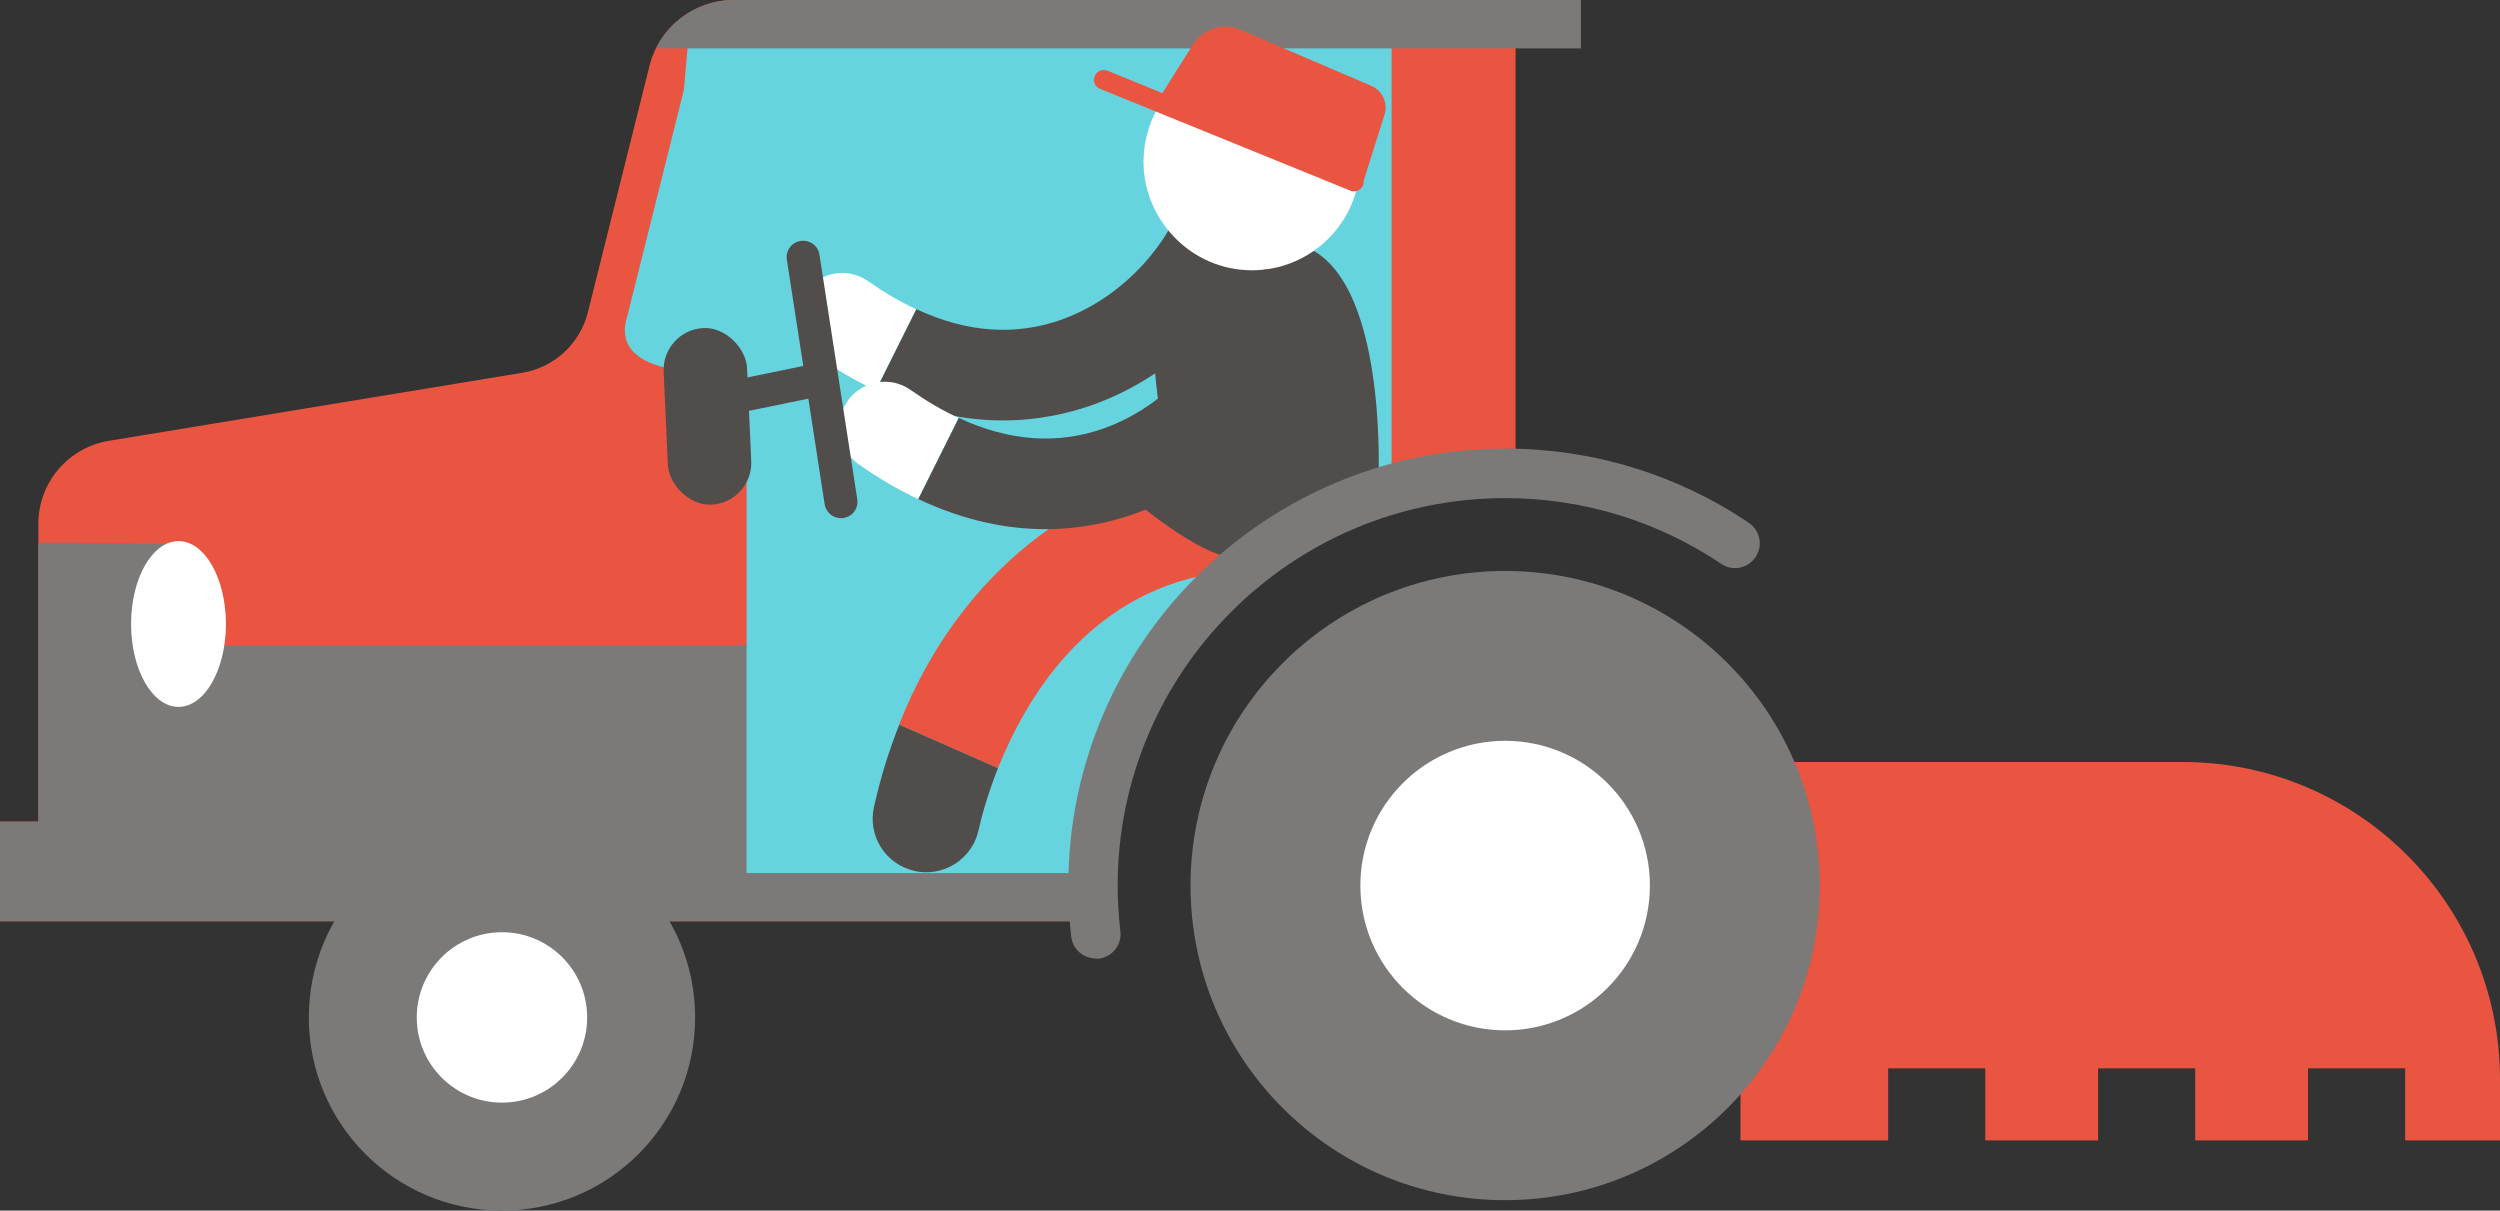
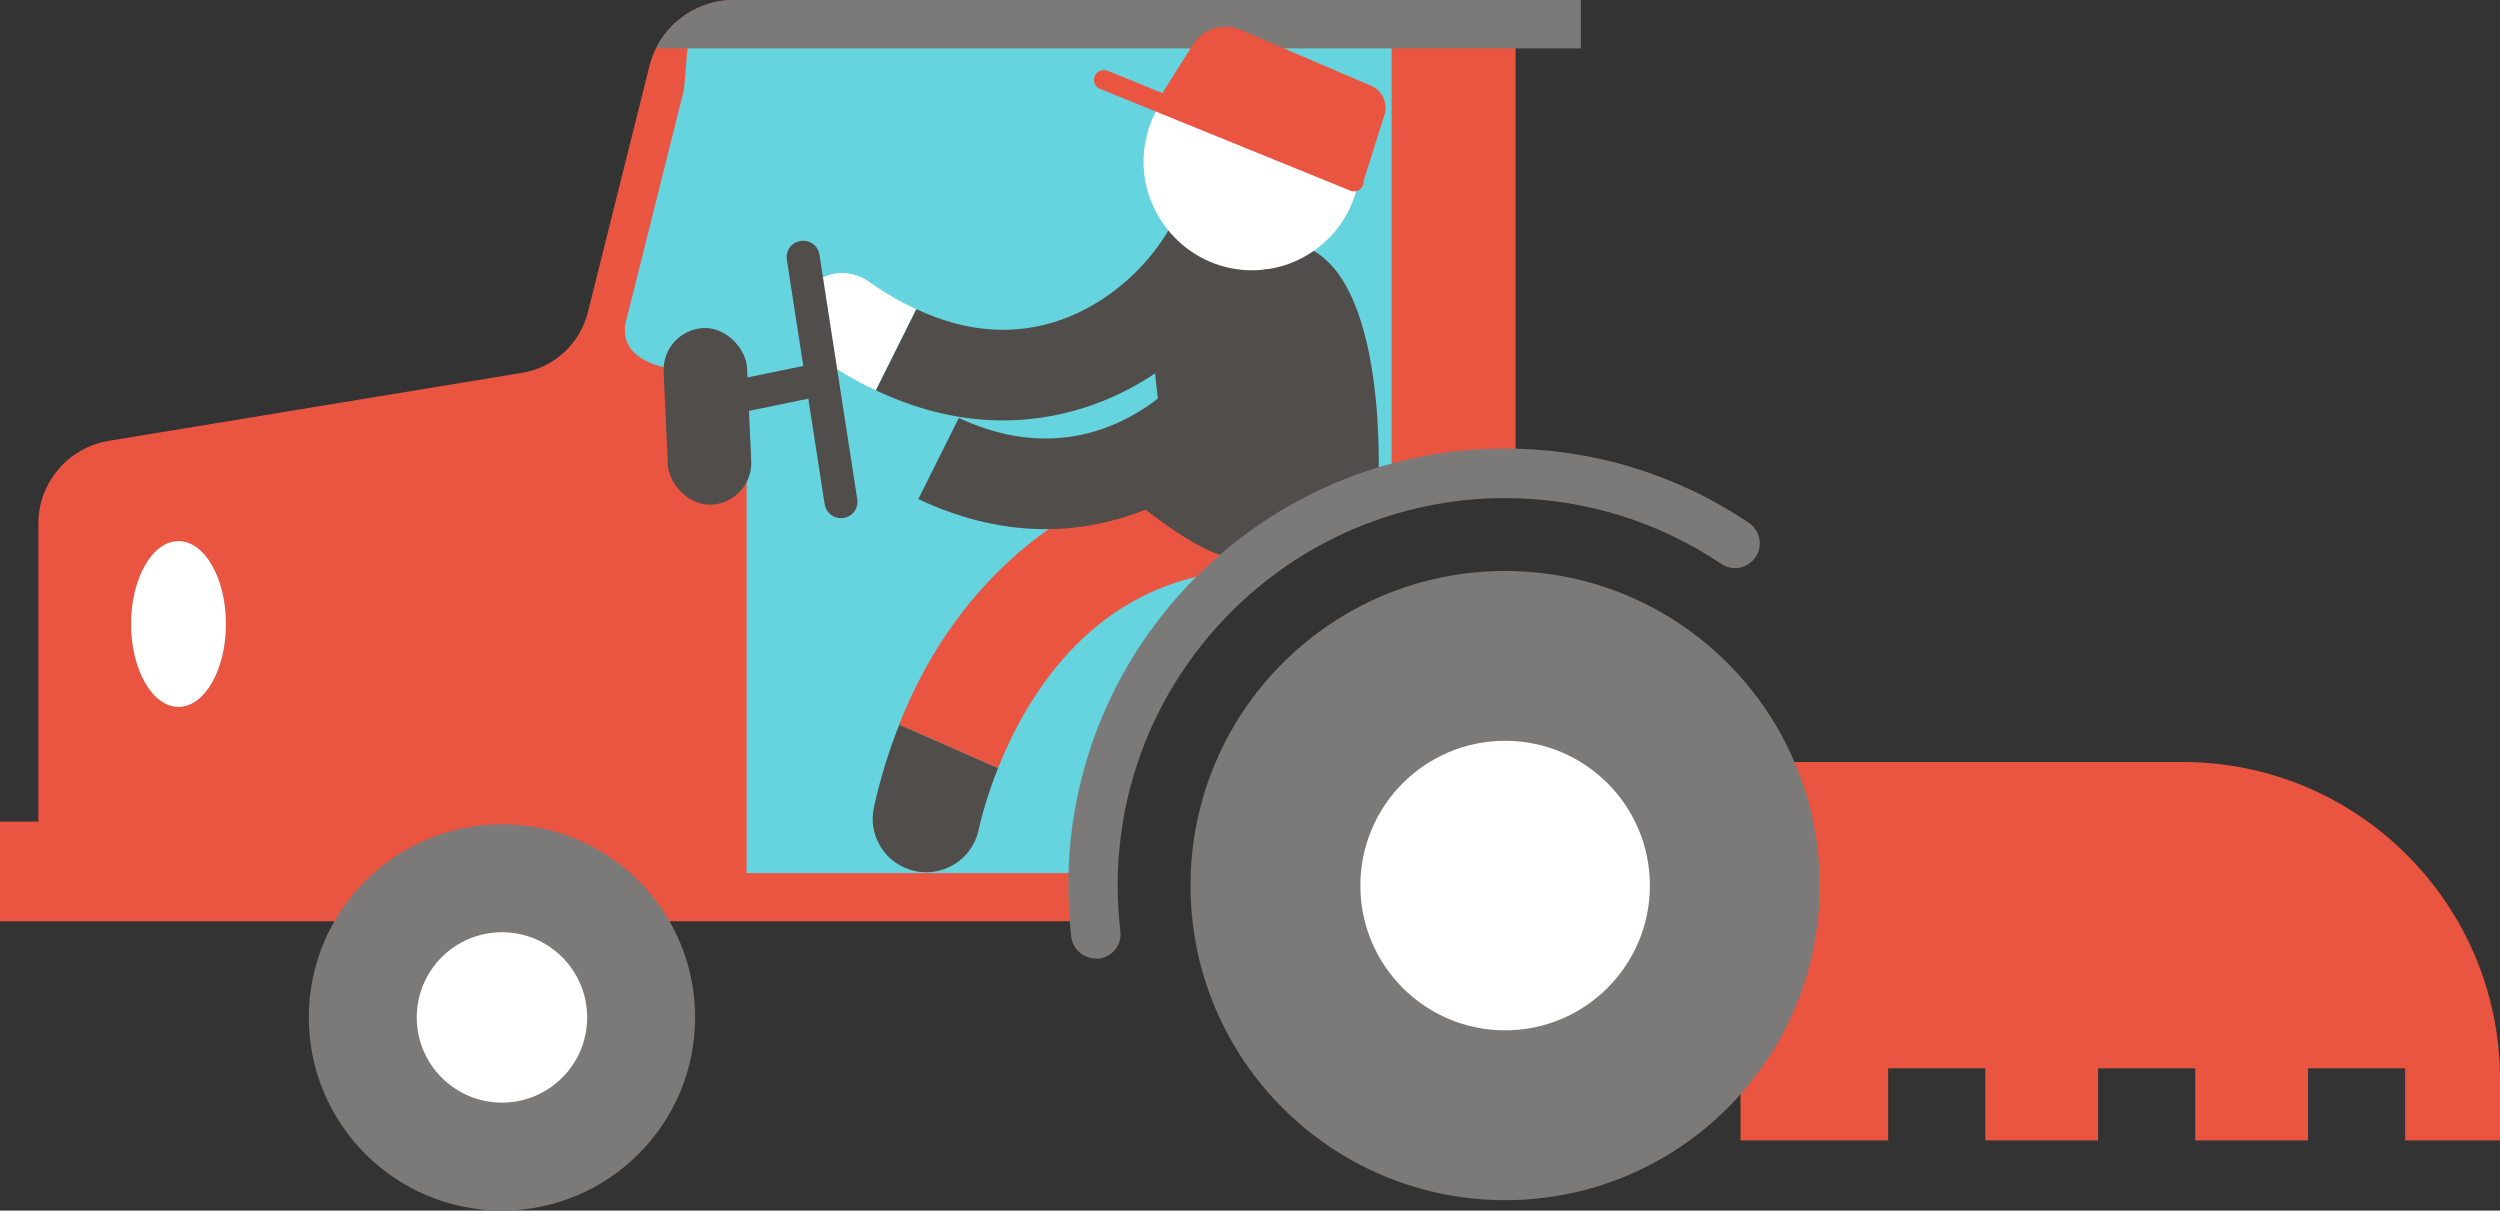
<svg xmlns="http://www.w3.org/2000/svg" id="_レイヤー_2" viewBox="0 0 129.69 62.8">
  <rect x="0" y="0" width="129.69" height="62.8" fill="#333333" stroke="none" />
  <defs>
    <style>.cls-1{fill:#504d4b;}.cls-1,.cls-2,.cls-3,.cls-4,.cls-5{stroke-width:0px;}.cls-2{fill:#7b7a78;}.cls-3{fill:#fff;}.cls-4{fill:#ea5541;}.cls-5{fill:#66d4de;}</style>
  </defs>
  <g id="_動かすパーツ">
    <path class="cls-4" d="M1.99,42.62v-15.45c0-2.13,1.54-3.95,3.65-4.3l21.44-3.53c1.67-.27,3.01-1.51,3.42-3.15l3.19-12.76C34.19,1.41,36,0,38.07,0h40.55v24.57c-.18,0-.36-.01-.55-.01-11.81,0-21.38,9.57-21.38,21.38,0,.63.03,1.24.09,1.85h-22.24s-27.98,0-27.98,0H1.99s-1.99,0-1.99,0v-5.17h1.99Z" />
-     <path class="cls-2" d="M1.99,28.16c2.81-.02,7.76.07,7.76.07l1.72,5.24h45.66v14.32h-22.59s-27.98,0-27.98,0H1.99s-1.99,0-1.99,0v-5.17h1.99s0-14.46,0-14.46Z" />
    <path class="cls-5" d="M32.54,16.4l2.92-11.67c.07-.29.18-2.52.31-2.78h2.96s31.47,0,31.47,0h1.99v23.21c-3.81.56-15.7,7.64-15.7,18.43,0,.57.03,1.14.08,1.7h-17.84v-23.5c0-1.39-1.13-2.52-2.52-2.52,0,0-4.61.06-3.67-2.87Z" />
    <path class="cls-2" d="M34.1,2.51v-.14C34.87.94,36.39,0,38.07,0h43.94v2.51h-47.91Z" />
    <path class="cls-4" d="M113.22,39.53c9.1,0,16.47,7.38,16.47,16.47v3.16h-4.92v-3.74s-5.04,0-5.04,0v3.74h-5.85v-3.74s-5.04,0-5.04,0v3.74h-5.85v-3.74s-5.04,0-5.04,0v3.74h-7.66v-19.63h22.92Z" />
    <circle class="cls-2" cx="78.08" cy="45.94" r="16.32" />
    <circle class="cls-3" cx="78.08" cy="45.94" r="7.51" />
    <circle class="cls-2" cx="26.04" cy="52.78" r="10.02" />
    <circle class="cls-3" cx="26.04" cy="52.78" r="4.42" />
    <path class="cls-4" d="M61.83,24.3c1.51-.27,2.95.74,3.22,2.25.27,1.51-.74,2.95-2.25,3.22-6.4,1.13-9.57,6.43-11.03,10.08l-5.13-2.26c3.28-8.31,9.73-12.33,15.19-13.3Z" />
    <path class="cls-1" d="M46.64,37.59l5.13,2.26c-.58,1.47-.89,2.67-1.01,3.23-.29,1.29-1.44,2.17-2.71,2.17-.2,0-.41-.02-.61-.07-1.5-.34-2.44-1.82-2.1-3.32.34-1.54.79-2.96,1.31-4.27Z" />
    <path class="cls-1" d="M64.66,28.81c-1.53.87-6-3-6-3,0,0,1.89-1.05,1.53-4.09-.38-3.22-.98-7.39.71-9.66,1.01-1.36,6.48.63,6.48.63,4.73,1.31,4.12,12.52,4.12,12.52,0,0-5.31,2.72-6.84,3.6Z" />
    <path class="cls-3" d="M41.77,15.16c.75-1.06,2.21-1.32,3.27-.57.84.59,1.66,1.07,2.49,1.45l-2.1,4.21c-1-.47-2.03-1.06-3.09-1.81-1.06-.75-1.32-2.21-.57-3.27Z" />
    <path class="cls-1" d="M55.12,16.56c3.32-1.2,5.69-4.18,6.33-6.5.34-1.25,1.63-1.99,2.89-1.65,1.25.34,1.99,1.63,1.65,2.89-.96,3.5-4.19,7.86-9.27,9.69-1.29.46-2.87.82-4.69.82-1.95,0-4.18-.42-6.59-1.56l2.1-4.21c2.62,1.22,5.16,1.4,7.59.52Z" />
    <path class="cls-3" d="M59.36,7.75c-.36,3.08,1.91,5.91,4.99,6.24,3.09.33,5.85-1.91,6.18-5,.33-3.09-1.91-5.85-5-6.18s-5.81,1.86-6.17,4.94Z" />
    <path class="cls-4" d="M57.46,3.67l2.84,1.16,1.58-2.51c.52-.83,1.58-1.16,2.48-.77l6.77,2.9c.59.25.89.91.69,1.51l-1.08,3.42c0,.08,0,.15-.03.23-.11.26-.4.39-.66.28l-12.98-5.28s-.02,0-.03-.01c-.24-.11-.36-.4-.25-.65.11-.26.4-.39.66-.28Z" />
-     <path class="cls-3" d="M43.97,20.8c.75-1.06,2.21-1.32,3.27-.57.84.59,1.66,1.07,2.49,1.45l-2.1,4.21c-1-.47-2.03-1.06-3.09-1.81-1.06-.75-1.32-2.21-.57-3.27Z" />
    <path class="cls-1" d="M57.32,22.2c3.32-1.2,5.69-4.18,6.33-6.5.34-1.25,1.63-1.99,2.89-1.65,1.25.34,1.99,1.63,1.65,2.89-.96,3.5-4.19,7.86-9.27,9.69-1.29.46-2.87.82-4.69.82-1.95,0-4.18-.42-6.59-1.56l2.1-4.21c2.62,1.22,5.16,1.4,7.59.52Z" />
    <path class="cls-2" d="M56.85,49.73s.1,0,.15,0c.7-.08,1.21-.72,1.12-1.42-.09-.78-.14-1.58-.14-2.37,0-11.08,9.02-20.1,20.1-20.1,4.02,0,7.89,1.18,11.21,3.41.59.4,1.38.24,1.78-.35.4-.59.24-1.38-.35-1.78-3.74-2.52-8.11-3.85-12.64-3.85-12.5,0-22.66,10.17-22.66,22.66,0,.89.05,1.78.15,2.66.08.65.63,1.13,1.27,1.13Z" />
    <ellipse class="cls-3" cx="9.26" cy="32.37" rx="2.46" ry="4.3" />
    <path class="cls-1" d="M43.63,26.88s.09,0,.13-.01c.47-.07.79-.51.71-.98l-1.96-12.68c-.07-.47-.51-.78-.98-.71-.47.07-.79.51-.71.98l1.96,12.68c.07.42.43.72.84.72Z" />
    <path class="cls-1" d="M38.8,21.31c.06,0,.11,0,.17-.02l3.6-.74c.46-.09.76-.55.67-1.01-.09-.46-.55-.76-1.01-.67l-3.6.74c-.46.09-.76.55-.67,1.01.08.4.44.68.84.68Z" />
    <rect class="cls-1" x="34.53" y="17.02" width="4.33" height="9.17" rx="2.17" ry="2.17" transform="translate(74.33 41.53) rotate(177.42)" />
  </g>
</svg>